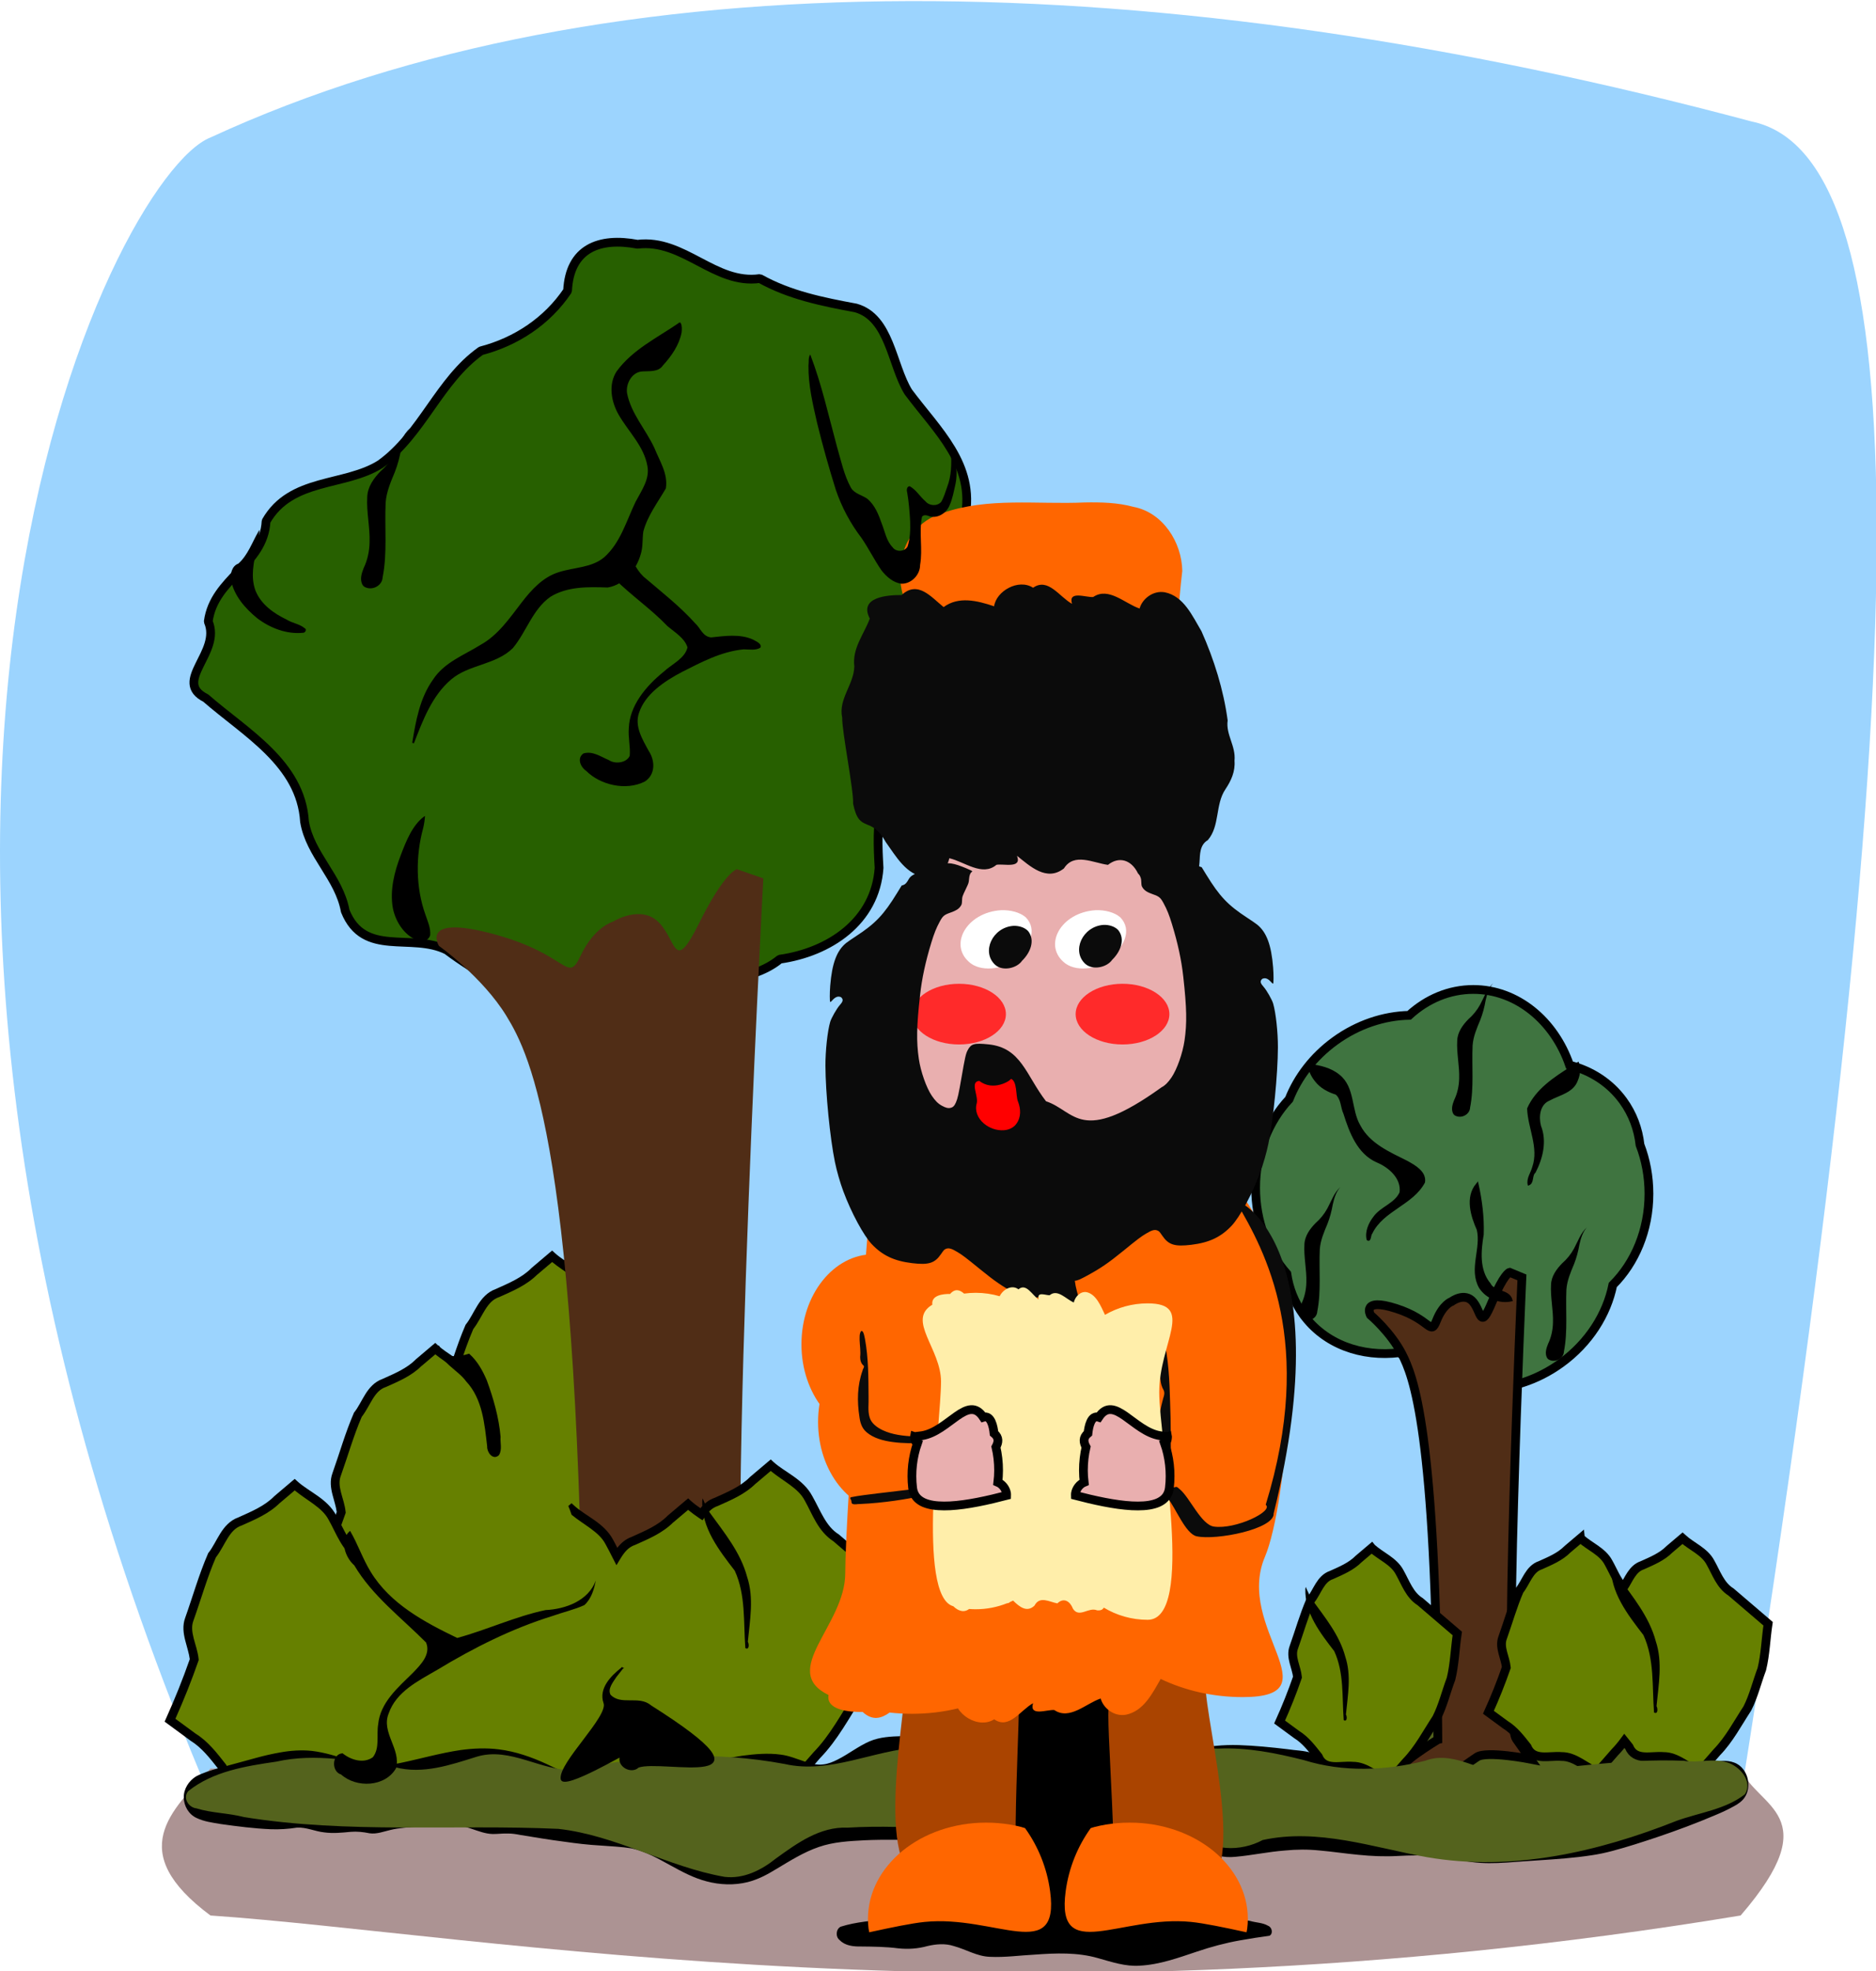
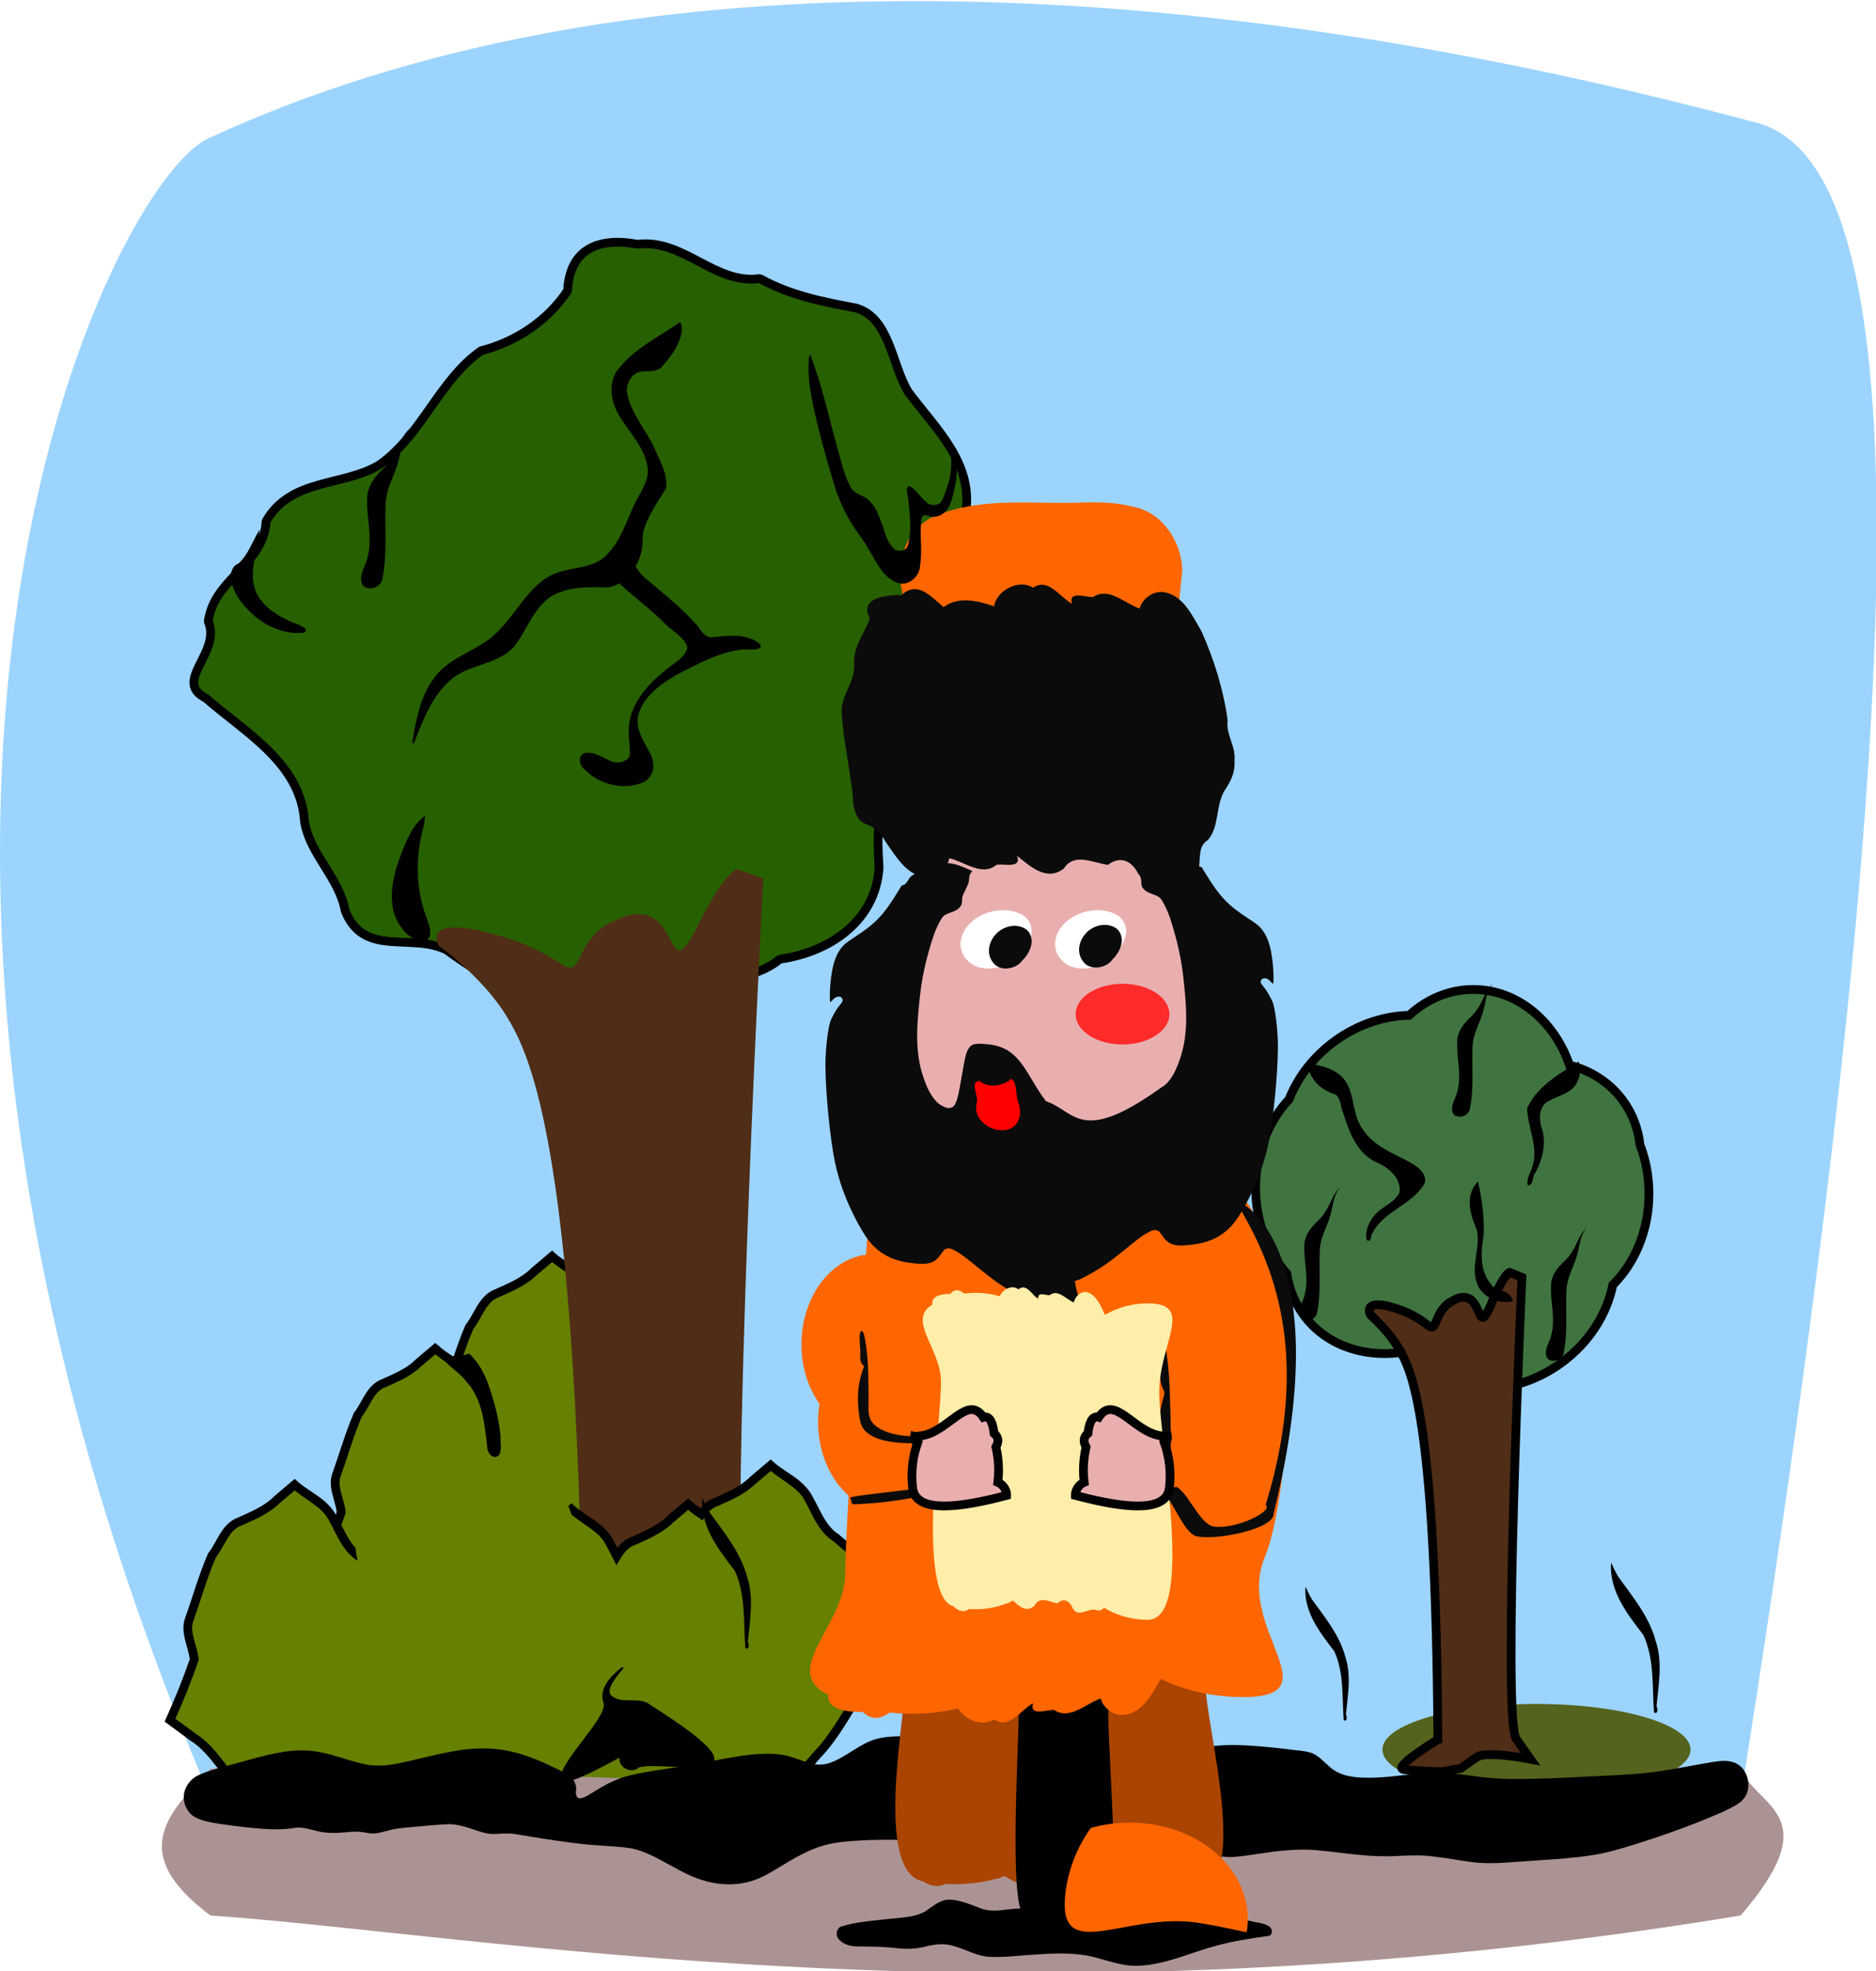
<svg xmlns="http://www.w3.org/2000/svg" xmlns:ns1="http://sodipodi.sourceforge.net/DTD/sodipodi-0.dtd" xmlns:ns2="http://www.inkscape.org/namespaces/inkscape" id="svg2" ns1:docname="man with beard.svg" viewBox="0 0 375.08 393.9" version="1.1" ns2:version="0.48.2 r9819">
  <defs id="defs6">
    <filter id="filter3863" height="2.257" width="1.813" color-interpolation-filters="sRGB" y="-.629" x="-.407" ns2:collect="always">
      <feGaussianBlur id="feGaussianBlur3865" stdDeviation="12.283" ns2:collect="always" />
    </filter>
  </defs>
  <ns1:namedview id="namedview4" fit-margin-left="0" ns2:zoom="0.71928748" borderopacity="1" ns2:current-layer="svg2" ns2:cx="315.97411" ns2:cy="221.05213" ns2:window-maximized="1" showgrid="false" fit-margin-right="0" ns2:guide-bbox="true" showguides="true" bordercolor="#666666" ns2:window-x="0" guidetolerance="10" objecttolerance="10" ns2:window-y="0" fit-margin-bottom="0" ns2:window-width="1680" ns2:pageopacity="0" ns2:pageshadow="2" pagecolor="#ffffff" gridtolerance="10" ns2:window-height="1002" fit-margin-top="0" />
  <g id="g3042" transform="matrix(.983 0 0 .983 -0 -640.22)">
    <path id="rect3012" d="m42.805 679.24c-19.797 7.718-85.526 137.45 0 337.48h311.23c38.899-244.98 34.114-334.09 2.251-340.73-120.05-32.08-232.2-34.27-313.48 3.25z" ns1:nodetypes="ccccc" style="fill:#9cd4fe" ns2:connector-curvature="0" />
    <path id="path3815" ns1:rx="119.12719" ns1:ry="35.296944" style="fill:#54631d" ns1:type="arc" d="m1220 1392.2c0 19.494-53.335 35.297-119.13 35.297-65.792 0-119.13-15.803-119.13-35.297s53.335-35.297 119.13-35.297c65.792 0 119.13 15.803 119.13 35.297z" transform="matrix(.263 0 0 .263 22.98 640.79)" ns1:cy="1392.2186" ns1:cx="1100.8235" />
    <path id="path4061" style="block-progression:tb;fill-rule:evenodd;text-indent:0;color:#000000;text-transform:none;fill:#000000" ns2:connector-curvature="0" d="m112.3 905.49-0.6 0.501-3.566 3.023-0.033 0.025-0.025 0.033c-1.896 1.911-4.481 3.005-7.123 4.19-0.027 0.012-0.055 0.021-0.082 0.033v0.008c-1.758 0.613-2.877 1.942-3.73 3.303-0.867 1.384-1.529 2.835-2.366 3.878l-0.082 0.099-0.041 0.107c-0.916 2.103-1.674 4.258-2.399 6.416-1.131-0.773-2.252-1.503-3.147-2.317l-0.575-0.526-0.6 0.501-3.336 2.826-0.033 0.025-0.025 0.033c-1.762 1.776-4.173 2.794-6.646 3.902-0.027 0.012-0.055 0.021-0.082 0.033v0.008c-1.66 0.581-2.717 1.843-3.516 3.122-0.814 1.302-1.433 2.655-2.21 3.623l-0.082 0.099-0.041 0.107c-1.738 3.991-2.903 8.176-4.33 12.167-0.003 0.008-0.005 0.017-0.008 0.025-0.561 1.499-0.346 2.995-0.008 4.338 0.324 1.288 0.736 2.483 0.871 3.557-1.333 3.815-2.843 7.571-4.51 11.255l-0.296 0.657 0.583 0.427c1.461 1.073 2.928 2.148 4.387 3.22l0.025 0.025 0.033 0.016c2.113 1.305 3.685 3.362 5.348 5.463 0.452 0.967 1.083 1.704 1.84 2.152 0.818 0.484 1.721 0.667 2.613 0.731 1.784 0.129 3.606-0.184 5.036-0.058h0.049 0.041c1.476-0.012 2.858 0.591 4.305 1.421 1.447 0.83 2.92 1.876 4.601 2.555l0.592 0.238 0.419-0.477c1.485-1.697 2.968-3.397 4.453-5.094 0.011-0.011 0.022-0.022 0.033-0.033 3.32-3.431 5.465-7.609 7.936-11.379l0.025-0.041 0.016-0.041c0.348-0.682 0.637-1.38 0.92-2.079h0.041 0.049 0.041c1.594-0.013 3.078 0.641 4.625 1.528 1.547 0.888 3.118 1.998 4.905 2.719l0.592 0.238 0.419-0.476c1.586-1.812 3.177-3.624 4.765-5.439 0.011-0.011 0.022-0.022 0.033-0.033 3.541-3.658 5.827-8.12 8.47-12.151l0.025-0.041 0.016-0.041c1.812-3.551 2.704-7.408 4.034-10.927l0.025-0.049 0.008-0.049c1.024-4.195 1.124-8.476 1.742-12.545l0.074-0.485-0.37-0.32c-3.396-2.919-6.802-5.836-10.212-8.741l-0.049-0.049-0.058-0.033c-2.611-1.632-3.664-4.766-5.357-7.756-0.005-0.009-0.012-0.016-0.016-0.025-1.819-3.429-5.554-4.801-7.862-6.901l-0.575-0.526z" />
    <path id="path3979" style="block-progression:tb;fill-rule:evenodd;text-indent:0;color:#000000;text-transform:none;fill:#668000" ns2:connector-curvature="0" d="m112.3 907.82c2.569 2.117 5.573 3.462 6.877 5.94l0.008 0.016 0.008 0.008c1.556 2.741 2.685 6.278 5.874 8.339 0.01 0.006 0.015 0.018 0.025 0.025 3.28 2.795 6.549 5.603 9.818 8.413-0.576 4.048-0.728 8.086-1.651 11.872-0 0.003 0 0.006 0 0.008-1.355 3.608-2.24 7.323-3.878 10.565-0.004 0.009-0.012 0.016-0.016 0.025-2.713 4.141-4.963 8.489-8.273 11.896l-0.016 0.016-0.016 0.016c-1.443 1.649-2.892 3.296-4.338 4.946-1.343-0.628-2.695-1.504-4.141-2.333-1.619-0.928-3.395-1.742-5.439-1.75v-0.008c-0.031-0.003-0.06 0.003-0.09 0-0.226-0.017-0.456-0.028-0.665-0.033l-0.624-0.016-0.222 0.583c-0.322 0.835-0.666 1.651-1.06 2.432-0.004 0.009-0.012 0.016-0.016 0.025-2.541 3.879-4.649 7.942-7.739 11.124l-0.016 0.016-0.016 0.016c-1.342 1.533-2.684 3.067-4.026 4.601-1.24-0.585-2.492-1.389-3.837-2.161-1.518-0.871-3.192-1.643-5.118-1.651v-0.008c-0.03-0.003-0.06 0.003-0.09 0-1.752-0.139-3.546 0.161-4.979 0.058-0.729-0.053-1.349-0.202-1.84-0.493-0.491-0.291-0.893-0.719-1.224-1.512l-0.049-0.115-0.074-0.09c-1.632-2.061-3.304-4.302-5.751-5.833-0.019-0.014-0.039-0.027-0.058-0.041-1.251-0.919-2.504-1.842-3.755-2.76 1.603-3.591 3.063-7.243 4.354-10.96l0.066-0.189-0.016-0.197c-0.142-1.431-0.637-2.752-0.945-3.976-0.308-1.225-0.436-2.291-0.058-3.286l0.008-0.008v-0.016c1.454-4.063 2.608-8.195 4.272-12.028 0.91-1.182 1.537-2.524 2.235-3.639 0.727-1.163 1.481-2.03 2.645-2.415l0.041-0.016 0.041-0.017c2.441-1.096 5.104-2.176 7.205-4.264l0.008 0.008 2.793-2.366c1.204 0.976 2.502 1.79 3.648 2.629l0.986 0.723 0.386-1.158c0.827-2.5 1.677-4.973 2.703-7.337 0.97-1.257 1.641-2.697 2.391-3.894 0.78-1.245 1.595-2.179 2.859-2.596l0.041-0.017 0.041-0.016c2.611-1.172 5.448-2.33 7.682-4.551l0.008 0.008 3.015-2.555z" />
    <path id="path3085" d="m127.48 870.35c-8.262-1.867-10.906-10.578-17.63-14.702-6.498-3.419-13.062-6.793-18.968-11.232-7.239-3.603-16.852 1.574-20.669-7.952-1.258-6.868-7.166-11.425-8.28-18.183-0.737-11.854-12.077-18.094-20.088-25.096-6.81-3.386 3.245-9.278 0.512-15.544 1.186-8.898 11.266-11.394 11.761-20.396 5.094-8.906 15.992-7.019 23.222-11.576 8.527-6.103 11.975-17.061 20.494-23.065 7.145-1.864 13.478-6.052 17.606-12.207 0.417-8.587 6.426-10.931 14.221-9.456 9.395-1.159 15.712 8.276 24.888 6.972 6.069 3.384 12.7 4.712 19.518 5.981 6.944 1.971 7.279 11.55 10.669 17.064 5.85 7.859 13.685 14.777 11.531 25.553 3.434 8.658 4.959 17.74 1.153 26.464-1.067 8.297-4.229 16.307-9.433 22.902-10.13 2.408-9.667 13.521-9.189 21.83-0.747 10.918-10.163 17.145-20.185 18.559-6.312 5.243-15.966 3.053-18.914 12.768-3.026 4.693-8.847 6.732-12.217 11.313z" style="stroke-linejoin:bevel;fill-rule:evenodd;stroke:#000000;stroke-width:1.78;fill:#276000" ns2:connector-curvature="0" />
    <path id="path3977" d="m118.65 998.66c-0.78-113.51-10.76-132.88-15.64-140.84-4.87-7.97-13.725-14.25-13.725-14.25s-4.092-6.528 11.216-2.381c15.308 4.146 14.819 10.251 17.599 4.358 2.78-5.894 6.579-6.91 6.579-6.91s5.671-3.577 9.345 0.179c3.673 3.756 3.002 10.528 8.199 0.073 5.197-10.454 7.669-10.909 7.669-10.909l5.363 1.862s-8.689 161.15-2.489 168.56l6.201 7.406s-19.108-3.13-23.27-0.781c-4.163 2.349-6.998 4.138-6.998 4.138l-8.562 1.26s-10.489-0.285-16.216-0.813c-5.727-0.529 14.723-10.941 14.723-10.941z" style="fill:#502d16" ns2:connector-curvature="0" />
    <path id="path3784" d="m299.66 852.42c-4.933 0-9.467 1.966-13.057 5.258-5.091 0.112-10.415 1.828-15.098 5.229-4.39 3.188-7.547 7.367-9.311 11.837-4.184 4.464-6.808 10.867-6.808 17.979 0 6.851 2.434 13.044 6.353 17.48 0.43 2.962 1.53 5.798 3.35 8.305 4.379 6.031 11.86 8.691 19.539 7.743 0.975 0.783 2.01 1.474 3.095 2.06 7.424 6.917 20.011 7.154 29.801 0.044 5.69-4.132 9.309-9.929 10.506-15.867 4.502-4.48 7.355-11.126 7.355-18.545 0-3.541-0.651-6.903-1.819-9.94-0.357-3.196-1.479-6.263-3.432-8.952-2.688-3.702-6.544-6.136-10.897-7.244-3.099-9.016-10.695-15.387-19.576-15.387z" style="fill-opacity:.749;stroke:#000000;stroke-width:1.78;fill:#215500" ns2:connector-curvature="0" />
    <path id="path4402" style="stroke:#000000;stroke-width:1.78;fill:#502d16" ns2:connector-curvature="0" d="m292.45 1004.9c-0.363-63.166-5.027-73.946-7.303-78.378-2.277-4.433-6.413-7.93-6.413-7.93s-1.911-3.632 5.239-1.325c7.151 2.307 6.923 5.705 8.221 2.425 1.299-3.28 3.073-3.845 3.073-3.845s2.649-1.99 4.365 0.1c1.716 2.09 1.402 5.858 3.83 0.041 2.428-5.817 3.583-6.071 3.583-6.071l2.505 1.036s-4.059 89.677-1.163 93.799l2.897 4.121s-8.926-1.742-10.87-0.435c-1.944 1.307-3.269 2.302-3.269 2.302l-4 0.701s-4.9-0.159-7.575-0.453c-2.675-0.294 6.878-6.088 6.878-6.088z" />
    <path id="path4053" style="block-progression:tb;fill-rule:evenodd;text-indent:0;color:#000000;text-transform:none;fill:#000000" ns2:connector-curvature="0" d="m156.76 947.96-0.6 0.501-3.574 3.023-0.033 0.025-0.025 0.033c-1.896 1.911-4.481 3.005-7.123 4.19-0.027 0.012-0.055 0.021-0.082 0.033-1.224 0.426-2.134 1.212-2.859 2.103-0.686-0.478-1.35-0.958-1.923-1.479l-0.575-0.526-0.6 0.501-3.574 3.023-0.033 0.025-0.025 0.033c-1.896 1.911-4.481 3.005-7.123 4.19-0.027 0.012-0.055 0.021-0.082 0.033v0.008c-1.292 0.451-2.229 1.287-2.974 2.243-0.278-0.543-0.542-1.081-0.846-1.619-0.005-0.009-0.012-0.016-0.016-0.025-1.82-3.429-5.554-4.794-7.862-6.893l-0.575-0.526-0.6 0.501-3.566 3.023-0.033 0.025-0.025 0.033c-1.895 1.91-4.48 2.997-7.123 4.182-0.028 0.012-0.055 0.021-0.082 0.033-0.431 0.15-0.821 0.355-1.183 0.583-0.94-1.48-1.696-3.212-2.645-4.888-0.005-0.009-0.012-0.016-0.016-0.025-1.82-3.429-5.554-4.794-7.862-6.893l-0.575-0.526-0.6 0.501-3.566 3.023-0.033 0.025-0.025 0.033c-1.895 1.91-4.48 2.997-7.123 4.182-0.027 0.012-0.055 0.021-0.082 0.033v0.008c-1.758 0.614-2.877 1.942-3.73 3.303-0.867 1.384-1.529 2.834-2.366 3.878l-0.082 0.099-0.041 0.099c-0.346-0.295-0.689-0.592-1.035-0.887l-0.049-0.049-0.058-0.033c-2.611-1.632-3.664-4.766-5.357-7.756-0.005-0.009-0.012-0.016-0.016-0.025-1.819-3.429-5.554-4.801-7.862-6.901l-0.575-0.526-0.6 0.501-3.566 3.023-0.033 0.025-0.025 0.033c-1.896 1.911-4.481 3.005-7.123 4.19-0.027 0.012-0.055 0.021-0.082 0.033v0.008c-1.758 0.614-2.877 1.942-3.73 3.303-0.867 1.384-1.529 2.834-2.366 3.878l-0.082 0.099-0.041 0.107c-1.855 4.26-3.1 8.739-4.625 13.005-0.003 0.008-0.005 0.017-0.008 0.025-0.594 1.584-0.36 3.163 0 4.593 0.346 1.375 0.785 2.66 0.928 3.82-1.426 4.083-3.039 8.102-4.823 12.044l-0.296 0.657 0.583 0.427c1.559 1.146 3.123 2.296 4.683 3.442l0.025 0.025 0.033 0.016c2.249 1.389 3.918 3.569 5.677 5.792 0.48 1.069 1.174 1.855 1.996 2.341 0.862 0.51 1.821 0.704 2.769 0.772 1.895 0.137 3.841-0.194 5.381-0.058h0.049 0.041c1.594-0.013 3.076 0.641 4.625 1.528 1.549 0.887 3.126 1.998 4.913 2.719l0.592 0.238 0.419-0.476c1.587-1.813 3.17-3.625 4.757-5.439 0.011-0.011 0.022-0.021 0.033-0.033 1.365-1.411 2.513-2.955 3.599-4.535 1.208 1.178 2.317 2.517 3.426 3.919 0.48 1.073 1.172 1.862 1.996 2.35 0.862 0.51 1.821 0.704 2.769 0.772 1.895 0.137 3.841-0.194 5.381-0.058h0.049 0.041c1.594-0.013 3.076 0.638 4.625 1.528s3.126 2.006 4.913 2.728l0.592 0.238 0.419-0.476c0.946-1.081 1.889-2.164 2.834-3.245 0.029 0.037 0.053 0.078 0.082 0.115 0.48 1.075 1.179 1.861 2.005 2.35 0.862 0.51 1.821 0.704 2.769 0.772 1.895 0.137 3.841-0.194 5.381-0.058h0.049 0.041c1.594-0.013 3.078 0.641 4.625 1.528 1.547 0.888 3.118 1.998 4.905 2.719l0.592 0.238 0.419-0.476c1.586-1.812 3.177-3.624 4.765-5.439 0.011-0.012 0.022-0.021 0.033-0.033 0.076-0.078 0.141-0.152 0.214-0.23 1.147 0.653 2.464 0.806 3.73 0.797 1.542-0.012 3.074-0.202 4.33-0.09h0.049 0.041c1.594-0.013 3.076 0.641 4.625 1.528 1.549 0.887 3.126 1.998 4.913 2.719l0.592 0.238 0.419-0.476c1.587-1.813 3.17-3.625 4.757-5.439 0.011-0.011 0.022-0.021 0.033-0.033 1.707-1.764 3.099-3.727 4.404-5.726 2.083 0.91 4.154 2.549 6.589 3.533l0.592 0.238 0.419-0.476c1.587-1.813 3.17-3.625 4.757-5.439 0.011-0.011 0.022-0.022 0.033-0.033 3.54-3.657 5.835-8.12 8.479-12.151l0.025-0.041 0.016-0.041c1.813-3.552 2.696-7.409 4.026-10.927l0.025-0.049 0.008-0.049c1.024-4.194 1.132-8.475 1.75-12.545l0.074-0.485-0.37-0.32c-3.397-2.92-6.802-5.828-10.212-8.733l-0.049-0.049-0.058-0.033c-2.61-1.631-3.663-4.774-5.357-7.764-0.005-0.009-0.012-0.016-0.016-0.025-1.819-3.429-5.554-4.801-7.862-6.901l-0.575-0.526z" />
    <path id="path3981" d="m156.76 950.29c2.569 2.117 5.573 3.462 6.877 5.94l0.008 0.016 0.008 0.008c1.556 2.74 2.684 6.285 5.874 8.347 0.01 0.006 0.015 0.018 0.025 0.025 3.28 2.795 6.549 5.596 9.818 8.405-0.577 4.05-0.734 8.091-1.66 11.88-1.355 3.609-2.232 7.324-3.87 10.565-0.004 0.009-0.012 0.016-0.016 0.025-2.712 4.141-4.971 8.488-8.281 11.896l-0.016 0.016-0.016 0.016c-1.446 1.653-2.892 3.302-4.338 4.954-11.691-1.42-107.12 16.422-115.13-2.268l-0.049-0.115-0.074-0.09c-1.745-2.204-3.526-4.591-6.129-6.219-0.019-0.014-0.039-0.027-0.058-0.041-1.351-0.993-2.706-1.988-4.059-2.982 1.72-3.85 3.291-7.763 4.675-11.748l0.066-0.189-0.016-0.197c-0.151-1.518-0.68-2.928-1.01-4.239-0.33-1.311-0.469-2.46-0.058-3.541l0.008-0.008v-0.016c1.552-4.339 2.788-8.765 4.568-12.866 0.97-1.257 1.641-2.697 2.391-3.894 0.78-1.245 1.595-2.179 2.859-2.596l0.041-0.016 0.041-0.016c2.611-1.172 5.448-2.33 7.682-4.551l0.008 0.008 3.015-2.555c2.569 2.117 5.573 3.462 6.877 5.94l0.008 0.017 0.008 0.008c1.556 2.741 2.685 6.278 5.874 8.339 0.01 0.006 0.015 0.018 0.025 0.025-5.684-25.501 36.472-31.6 43.518-9.382 2.57 2.117 5.573 3.454 6.877 5.932l0.008 0.016 0.008 0.008c0.519 0.914 1.001 1.907 1.512 2.9l0.723 1.405 0.822-1.356c0.81-1.328 1.645-2.332 2.966-2.769l0.041-0.017 0.041-0.016c2.611-1.172 5.448-2.33 7.682-4.551l0.008 0.008 3.015-2.547c0.713 0.583 1.45 1.125 2.194 1.627l0.739 0.493 0.501-0.731c0.708-1.039 1.458-1.801 2.571-2.169l0.041-0.016 0.041-0.017c2.611-1.172 5.448-2.33 7.682-4.551l0.008 0.008 3.023-2.555z" ns1:nodetypes="cccccccccccccccccccccccsccccscccccccccccccccccccccccccccccccccc" style="block-progression:tb;fill-rule:evenodd;text-indent:0;color:#000000;text-transform:none;fill:#668000" ns2:connector-curvature="0" />
-     <path id="path3989" style="fill-rule:evenodd;stroke:#000000;stroke-width:1.78;fill:#668000" ns2:connector-curvature="0" d="m321.46 963.97-2.637 2.235c-1.537 1.548-3.561 2.373-5.521 3.253-2.272 0.751-2.88 3.402-4.264 5.127-1.348 3.097-2.269 6.399-3.409 9.588-0.752 1.976 0.548 4.047 0.748 6.055-1.075 3.094-2.289 6.136-3.64 9.119 1.153 0.847 2.306 1.692 3.459 2.539 1.813 1.12 3.097 2.828 4.404 4.478 1.238 2.967 4.473 1.747 7.008 1.972 2.718-0.023 4.849 2.199 7.295 3.188 1.181-1.349 2.361-2.701 3.541-4.05 0.705-0.726 1.349-1.501 1.947-2.309 0.321 0.396 0.637 0.801 0.953 1.2 1.238 2.967 4.473 1.747 7.008 1.972 2.718-0.023 4.849 2.199 7.295 3.188 1.18-1.349 2.361-2.701 3.541-4.05 2.541-2.616 4.226-5.879 6.211-8.906 1.29-2.528 1.945-5.346 2.949-8.002 0.735-3.008 0.808-6.155 1.273-9.218-2.51-2.157-5.023-4.303-7.542-6.449-2.179-1.362-2.979-3.865-4.19-5.997-1.191-2.263-3.839-3.25-5.685-4.929l-2.637 2.235c-1.537 1.548-3.561 2.373-5.521 3.253-2.021 0.668-2.732 2.841-3.837 4.527-1.381-1.407-2.088-3.366-3.064-5.085-1.191-2.263-3.839-3.25-5.685-4.929zm-42.475 1.972-2.637 2.235c-1.537 1.548-3.561 2.382-5.521 3.262-2.272 0.751-2.88 3.401-4.264 5.127-1.348 3.097-2.269 6.391-3.409 9.579-0.752 1.976 0.548 4.047 0.748 6.055-1.074 3.094-2.289 6.144-3.639 9.128 1.153 0.847 2.306 1.692 3.459 2.539 1.813 1.12 3.097 2.828 4.404 4.478 1.238 2.967 4.465 1.739 7 1.964 2.718-0.023 4.857 2.199 7.304 3.188 1.181-1.349 2.361-2.693 3.541-4.042 2.541-2.616 4.226-5.879 6.211-8.906 1.29-2.528 1.945-5.354 2.949-8.01 0.734-3.008 0.808-6.147 1.273-9.21-2.51-2.157-5.023-4.311-7.542-6.457-2.179-1.362-2.979-3.857-4.19-5.989-1.191-2.263-3.839-3.258-5.685-4.938z" />
    <path id="rect3782" d="m42.805 1010.8c-7.96 8.547-17.535 16.809 0 29.856 54.142 3.683 163.28 24.421 311.23 0 17.831-20.651 3.272-21.867 0-29.856-67.784 13.644-207.48 0-311.23 0z" ns1:nodetypes="ccccc" style="fill:#ac9393" ns2:connector-curvature="0" />
    <path id="path3101" ns1:nodetypes="csssscccccccccccccccccccccccccccccccccccccccccccccccccccc" style="fill:#000000" ns2:connector-curvature="0" d="m183.37 1004.2c-2.18 0.057-4.419 0.176-6.456 1.03-2.31 0.995-4.291 2.59-6.531 3.717-0.94 0.476-1.929 0.897-2.988 1-1.215 0.165-2.425-0.188-3.578-0.533-1.64-0.537-3.246-1.229-4.97-1.455-2.634-0.365-5.307-0.123-7.93 0.228-3.606 0.548-7.179 1.292-10.772 1.915-4.027 0.718-8.11 1.137-12.092 2.09-2.438 0.587-4.704 1.725-6.823 3.044-1.042 0.587-2.01 1.397-3.216 1.614-0.444 0.062-0.769-0.4-0.853-0.789-0.113-0.552 0.133-1.112-0.011-1.666-0.183-0.995-0.832-1.885-1.712-2.38-1.335-0.855-2.817-1.435-4.231-2.139-3.09-1.425-6.346-2.572-9.736-2.99-2.591-0.329-5.223-0.212-7.806 0.14-4.155 0.612-8.197 1.79-12.304 2.639-1.603 0.337-3.237 0.581-4.88 0.499-1.753-0.013-3.452-0.492-5.117-0.994-2.625-0.786-5.247-1.672-7.983-1.979-2.126-0.214-4.274-0.065-6.373 0.315-1.69 0.294-3.363 0.681-5.016 1.14-2.559 0.697-5.119 1.393-7.677 2.093-1.514 0.441-3.038 0.902-4.438 1.637-1.466 0.902-2.54 2.546-2.495 4.3 0.009 1.713 1.007 3.434 2.59 4.149 1.535 0.743 3.249 0.956 4.912 1.236 3.385 0.479 6.782 0.913 10.2 1.057 1.769 0.064 3.546-0.048 5.294-0.324 1.91-0.123 3.68 0.766 5.553 0.963 1.792 0.247 3.603 0.065 5.392-0.109 1.284-0.107 2.575 0.034 3.832 0.292 1.459 0.213 2.867-0.349 4.265-0.676 1.833-0.46 3.733-0.49 5.602-0.704 2.123-0.191 4.247-0.389 6.377-0.476 1.512 0.043 2.981 0.438 4.409 0.91 1.425 0.474 2.851 1.049 4.372 1.097 1.031 0.01 2.059-0.133 3.091-0.099 0.851-0.016 1.692 0.122 2.524 0.283 2.986 0.489 5.97 0.993 8.972 1.376 2.428 0.351 4.865 0.639 7.315 0.776 2.137 0.159 4.285 0.244 6.403 0.587 2.878 0.618 5.448 2.121 8.003 3.518 2.304 1.263 4.652 2.518 7.213 3.176 2.724 0.73 5.633 0.838 8.378 0.157 2.042-0.517 3.931-1.495 5.713-2.599 2.834-1.686 5.646-3.487 8.788-4.553 2.947-1.02 6.093-1.183 9.181-1.348 4.227-0.2 8.46-0.059 12.689-0.013 8.007 0.114 16.013 0.247 24.019 0.356 9.12 0.169 18.24 0.316 27.357 0.616 0.928 0.01 1.859 0.079 2.758 0.327 1.777 0.421 3.392 1.321 5.145 1.818 1.158 0.318 2.371 0.384 3.562 0.253 3.357-0.295 6.661-1.023 10.023-1.274 2.334-0.233 4.691-0.254 7.026-0.013 2.634 0.226 5.249 0.632 7.881 0.876 2.723 0.281 5.466 0.4 8.2 0.238 2.424-0.121 4.865-0.211 7.276 0.13 2.536 0.288 5.046 0.767 7.575 1.105 2.371 0.325 4.772 0.268 7.154 0.115 2.165-0.14 4.326-0.335 6.492-0.456 3.602-0.237 7.211-0.478 10.782-1.028 1.449-0.215 2.883-0.516 4.296-0.898 3.047-0.806 6.044-1.788 9.033-2.783 4.013-1.354 7.986-2.83 11.881-4.495 1.345-0.553 2.663-1.177 3.932-1.888 0.791-0.448 1.563-0.987 2.057-1.769 0.678-1.023 0.823-2.329 0.609-3.517-0.284-1.532-1.306-2.996-2.821-3.506-1.432-0.544-2.991-0.298-4.464-0.087-1.987 0.319-3.961 0.717-5.944 1.063-3.396 0.629-6.815 1.176-10.266 1.389-3.03 0.226-6.068 0.332-9.102 0.495-5.361 0.257-10.725 0.553-16.094 0.48-2.396-0.059-4.787-0.262-7.159-0.61-3.022-0.361-6.059-0.81-9.111-0.643-3.473 0.206-6.911 0.798-10.386 0.963-1.931 0.083-3.884 0.089-5.788-0.284-1.469-0.312-2.91-0.917-4.006-1.967-1.167-0.991-2.198-2.244-3.682-2.77-1.536-0.487-3.165-0.476-4.744-0.73-3.321-0.399-6.654-0.728-9.998-0.843-3.138-0.094-6.291 0.206-9.345 0.94-2.927 0.648-5.826 1.472-8.809 1.823-3.088 0.319-6.197 0.157-9.295 0.15-7.081-0.072-14.164-0.145-21.24-0.447-1.748-0.094-3.499-0.154-5.241-0.333-0.985-0.123-1.917-0.506-2.758-1.023-1.639-0.93-3.156-2.179-5.034-2.597-2.086-0.37-4.215-0.304-6.325-0.329-0.175 0-0.349 0.01-0.524 0.01z" />
-     <path id="path3044" d="m186.81 1006.5c-9.136 0.509-17.941 5.458-27.2 3.36-14.139-2.639-28.786-1.966-42.765 1.249-6.777 0.238-13.069-4.803-19.89-2.728-5.321 1.668-10.961 3.616-16.57 2.14-7.976-1.204-16.154-2.949-24.185-1.14-6.222 0.908-12.895 1.958-17.93 6.007-1.137 1.387 0.057 3.305 1.684 3.49 3.138 0.975 6.486 0.932 9.658 1.77 21.161 3.418 42.656 1.439 63.962 2.397 11.776 1.315 22.193 7.735 33.792 9.752 3.88 0.473 7.513-1.37 10.454-3.73 4.288-3.097 8.983-6.511 14.543-6.266 13.187-0.806 26.365 1.309 39.551 0.395 10.249-0.045 20.504-0.126 30.745 0.35 3.335 4.249 9.749 4.143 14.161 1.771 11.24-2.458 22.409 1.495 33.387 3.477 17.228 3.002 34.823-1.031 50.836-7.394 4.628-1.68 9.877-2.284 13.842-5.371 1.738-2.647-1.074-5.754-3.615-6.499-2.867-0.903-5.844 0.159-8.765-0.322-12.522-0.531-24.937 1.723-37.378 2.542-5.03-0.945-9.991-4.525-15.232-2.557-8.063 2.036-16.703 2.371-24.706-0.127-5.687-1.433-11.496-2.607-17.393-2.338-20.327-0.316-40.659-0.231-60.988-0.23z" ns1:nodetypes="sssss" style="fill:#54631d" ns2:connector-curvature="0" />
    <g id="g3995" transform="matrix(.263 0 0 .263 32.26 673.26)">
      <path id="path3072" style="fill:#000000" ns2:connector-curvature="0" d="m610.09 1384.7c-6.92 0.771-12.139 5.797-17.765 9.377-8.458 4.516-18.282 4.401-27.562 5.523-12.508 1.388-25.236 2.19-37.303 6-3.757 1.931-4.084 7.914-0.716 10.39 4.175 4.356 10.622 4.996 16.335 4.902 9.671 0.103 19.367 0.187 28.973 1.435 7.528 0.805 15.203 0.29 22.502-1.76 6.643-1.552 13.748-2.187 20.336-0.028 9.418 2.528 18.099 8.044 28.059 8.341 11.596 0.57 23.136-1.117 34.697-1.709 16.225-1.175 32.888-1.847 48.697 2.684 10.603 2.947 21.356 6.693 32.529 5.857 15.335-0.778 29.896-6.131 44.327-10.932 10.749-3.638 21.733-6.59 32.91-8.579 7.632-1.372 15.295-2.566 22.981-3.595 3.052-1.651 1.968-6.56-1-7.688-4.257-2.536-9.399-2.395-14.039-3.788-17.775-3.414-35.872-4.648-53.911-5.72-15.273-0.284-30.737 1.795-45.838-1.378-10.717-2.123-21.66-3.517-32.6-2.87-18.773-0.049-37.626-0.895-56.322 1.231-7.042 1.069-14.584 1.471-21.21-1.605-7.766-2.848-15.63-6.372-24.08-6.089z" />
      <path id="path2995" d="m653.71 1140.9c-5.297 0.12-10.694 2.857-13.306 6.441-8.056-1.608-16.568-2.466-25.366-2.466-4.17 0-8.259 0.196-12.282 0.571-4.523-2.658-9.365-3.912-14.841 0.258-7.103-0.063-20.217 0.761-18.802 7.73-27.443 11.057 9.203 31.717 9.203 55.379 0 29.605-26.208 154.53 13.026 161.81 2.767 1.86 5.937 3.184 9.746 3.478 2.572 0.144 4.972-0.472 7.009-1.509 2.296 0.12 4.602 0.184 6.942 0.184 11.67 0 22.84-1.525 33.109-4.288 1.355-0.084 2.51-0.328 3.182-0.902 1.121-0.336 2.24-0.665 3.338-1.031 6.582 4.363 14.509 8.887 22.651 3.607 5.577-7.312 16.029-2.558 24.231-1.62 6.163-4.068 12.952-2.238 16.51 3.865 6.712 6.984 16.584-1.492 25.611 1.159 3.95 0.249 5.979-0.57 7.053-1.969 13.635 5.581 29.522 8.779 46.482 8.779 50.724 0 12.253-128.65 12.253-163.96 0-35.313 38.471-63.937-12.253-63.937-16.428 0-31.849 3.003-45.191 8.264-4.623-6.648-9.393-14.648-19.158-16.288-6.483-0.958-12.466 3.008-13.884 7.38-8.117-2.237-17.053-10.004-25.544-5.245-3.881 0.305-13.958-3.125-11.682 3.11-7.021-3.219-13.162-12.093-21.405-7.325-2.025-1.081-4.324-1.525-6.631-1.472z" ns1:nodetypes="scscccscccsccccccccsssccccccs" style="fill:#aa4400" ns2:connector-curvature="0" />
      <path id="path3024" ns1:nodetypes="scscccscccsccccccccsssccccccs" style="fill:#000000" ns2:connector-curvature="0" d="m687.86 1166.7c-1.586 0.12-3.201 2.857-3.983 6.441-2.412-1.608-4.96-2.466-7.594-2.466-1.248 0-2.473 0.196-3.677 0.571-1.354-2.658-2.804-3.912-4.443 0.258-2.126-0.063-6.053 0.761-5.629 7.73-8.216 11.057 2.755 31.717 2.755 55.379 0 29.605-7.846 154.53 3.9 161.81 0.828 1.86 1.777 3.184 2.918 3.478 0.77 0.144 1.489-0.472 2.098-1.509 0.687 0.12 1.378 0.184 2.078 0.184 3.494 0 6.838-1.525 9.912-4.288 0.406-0.084 0.752-0.328 0.953-0.902 0.336-0.336 0.671-0.665 0.999-1.031 1.97 4.363 4.344 8.887 6.781 3.607 1.67-7.312 4.799-2.558 7.254-1.62 1.845-4.068 3.877-2.238 4.943 3.865 2.009 6.984 4.965-1.492 7.667 1.159 1.183 0.249 1.79-0.57 2.112-1.969 4.082 5.581 8.838 8.779 13.916 8.779 15.186 0 3.668-128.65 3.668-163.96 0-35.313 11.517-63.937-3.668-63.937-4.918 0-9.535 3.003-13.529 8.264-1.384-6.648-2.812-14.648-5.736-16.288-1.941-0.958-3.732 3.008-4.157 7.38-2.43-2.237-5.105-10.004-7.647-5.245-1.162 0.305-4.179-3.125-3.497 3.11-2.102-3.219-3.94-12.093-6.408-7.325-0.606-1.081-1.295-1.525-1.985-1.472z" />
      <path id="path2997" d="m636.9 1247.8c-7.439-0.204-15.019-4.852-18.688-10.938-11.314 2.73-23.268 4.188-35.625 4.188-5.857 0-11.6-0.332-17.25-0.969-6.352 4.513-13.153 6.642-20.844-0.438-9.975 0.106-28.394-1.292-26.406-13.125-38.542-18.774 12.925-53.855 12.925-94.031 0-50.269 18.294-274.74 18.294-274.74l289.12-16.563c52.965 69.402 33.624 239.95 17.209 278.4-23.542 55.144 54.03 108.56-17.209 108.56-23.073 0-44.73-5.1-63.469-14.031-6.493 11.289-13.192 24.871-26.906 27.656-9.104 1.627-17.507-5.108-19.5-12.531-11.4 3.799-23.95 16.986-35.875 8.906-5.45-0.518-19.603 5.306-16.406-5.281-9.861 5.466-18.485 20.533-30.062 12.438-2.844 1.835-6.073 2.589-9.312 2.5z" ns1:nodetypes="scscccsccssccccccs" style="fill:#ff6600" ns2:connector-curvature="0" />
      <path id="path2986" ns1:rx="110.71615" ns1:ry="155.86255" style="fill:#e9afaf" ns1:type="arc" d="m806.19 689.93c0 86.081-49.569 155.86-110.72 155.86-61.147 0-110.72-69.782-110.72-155.86 0-86.08 49.569-155.86 110.72-155.86 61.147 0 110.72 69.782 110.72 155.86z" transform="matrix(1.078 0 0 1 -62.616 0)" ns1:cy="689.92712" ns1:cx="695.46942" />
      <path id="path2983" style="fill:#ff6600" ns2:connector-curvature="0" d="m715.98 304.83c-36.574 1.656-74.493-4.198-109.79 8.215-14.308 4.096-25.886 15.502-30.081 29.785-6.806 19.674-0.126 40.715 9.75 58.062 14.164 24.542 35.804 43.602 57.094 61.781 10.751 7.351 24.163 7.235 36.607 6.968 22.599 1.101 45.419 8.528 67.966 3.562 17.765-4.961 30.481-21.288 33.731-39.075 6.742-24.908 7.335-50.928 10.415-76.393-0.356-22.19-15.018-45.232-37.804-49.525-12.316-3.361-25.201-3.621-37.884-3.381z" />
      <path id="path3131" d="m832.06 504.49c1.133-11.606-6.855-20.129-5.303-31.224-3.205-23.753-10.502-46.997-20.223-68.859-6.981-11.679-13.634-27.165-28.368-30.157-9.104-1.627-17.518 5.122-19.511 12.546-11.4-3.799-23.959-16.988-35.883-8.908-5.45 0.518-19.579-5.298-16.382 5.289-9.861-5.466-18.513-20.535-30.091-12.44-11.377-7.341-28.607 2.675-30.144 14.34-13.252-4.469-27.548-7.882-39.06 0.609-9.772-7.865-19.937-20.861-32.505-9.292-11.25-0.12-33.248 1.651-24.593 18.173-4.504 12.223-13.675 22.814-11.966 36.955-0.311 14.037-12.522 25.256-9.374 39.653-0.198 10.784 8.989 56.249 8.43 66.453 4.906 23.842 13.537 8.419 25.256 29.68 7.898 10.893 15.896 25.646 30.76 27.034 9.265 0.627 16.992-6.924 18.386-14.545 11.682 2.641 25.461 14.37 36.464 5.092 5.402-1.09 19.939 3.219 15.879-6.992 10.008 7.987 22.949 20.247 36.312 9.771 7.832-12.416 22.514-4.331 34.033-2.737 8.656-6.908 18.211-3.825 23.208 6.538 9.426 11.858 23.277-2.516 35.955 1.987 19.823 1.514 5.192-20.01 18.089-27.684 9.479-11.045 5.563-27.381 13.607-39.312 4.447-6.633 7.681-13.76 7.023-21.969z" ns1:nodetypes="ccccccccccccccccccccccccccc" style="fill:#0b0b0b" ns2:connector-curvature="0" />
      <path id="path2999" style="fill:#ffffff" ns2:connector-curvature="0" d="m651.58 619.95c-27.014 1.599-41.444 27.593-23.368 41.204 9.885 7.168 28.025 3.581 34.652-4.35 10.371-8.301 17.294-21.383 7.783-31.319-4.448-3.909-11.938-5.795-19.067-5.535z" />
      <path id="path3002" d="m724.68 619.95c-27.014 1.599-41.444 27.593-23.368 41.204 9.885 7.168 28.025 3.581 34.652-4.35 10.371-8.301 17.294-21.383 7.783-31.319-4.448-3.909-11.938-5.795-19.067-5.535z" style="fill:#ffffff" ns2:connector-curvature="0" />
-       <path id="path3077" ns1:rx="36.243134" ns1:ry="23.451439" style="filter:url(#filter3863);fill:#ff2a2a" ns1:type="arc" d="m767.5 708.02c0 12.952-16.227 23.451-36.243 23.451-20.017 0-36.243-10.5-36.243-23.451 0-12.952 16.227-23.451 36.243-23.451 20.017 0 36.243 10.5 36.243 23.451z" transform="translate(-112.24 -7.741)" ns1:cy="708.01819" ns1:cx="731.25848" />
      <path id="path3004" d="m661.01 632.06c-16.219 1.169-24.883 20.175-14.03 30.127 5.935 5.241 16.826 2.619 20.805-3.18 6.227-6.069 10.383-15.635 4.673-22.9-2.67-2.858-7.168-4.237-11.448-4.047z" style="fill:#0b0b0b" ns2:connector-curvature="0" />
      <path id="path3006" style="fill:#0b0b0b" ns2:connector-curvature="0" d="m730.71 631.31c-16.219 1.169-24.883 20.175-14.03 30.127 5.935 5.241 16.826 2.619 20.805-3.18 6.227-6.069 10.383-15.635 4.673-22.9-2.67-2.858-7.168-4.237-11.448-4.047z" />
      <path id="path3011" ns1:rx="55.71471" ns1:ry="69.643387" style="fill:#ff6600" ns1:type="arc" d="m640.72 944.78c0 38.463-24.944 69.643-55.715 69.643-30.77 0-55.715-31.18-55.715-69.643s24.944-69.643 55.715-69.643c30.77 0 55.715 31.18 55.715 69.643z" transform="translate(-32.143 10.714)" ns1:cy="944.77795" ns1:cx="585.00446" />
      <path id="path3013" ns1:rx="55.71471" ns1:ry="69.643387" style="fill:#ff6600" ns1:type="arc" d="m640.72 944.78c0 38.463-24.944 69.643-55.715 69.643-30.77 0-55.715-31.18-55.715-69.643s24.944-69.643 55.715-69.643c30.77 0 55.715 31.18 55.715 69.643z" transform="translate(-19.286 70.715)" ns1:cy="944.77795" ns1:cx="585.00446" />
-       <path id="path3029" style="fill:#ff6600" ns2:connector-curvature="0" d="m670.07 1329.4c-1.001-0.285-1.963-0.64-2.98-0.898-2.861-0.725-5.793-1.35-8.767-1.846s-5.982-0.869-9.053-1.123-6.186-0.374-9.34-0.374-6.269 0.12-9.34 0.374-6.109 0.627-9.082 1.123-5.878 1.121-8.738 1.846-5.662 1.553-8.394 2.494c-2.732 0.941-5.404 1.998-7.993 3.143s-5.105 2.38-7.535 3.717c-2.43 1.337-4.763 2.774-7.019 4.29-2.256 1.516-4.437 3.106-6.503 4.789-2.066 1.683-4.04 3.451-5.902 5.288-1.862 1.837-3.601 3.758-5.243 5.737-1.642 1.979-3.178 4.028-4.584 6.136s-2.683 4.26-3.839 6.485c-1.156 2.225-2.176 4.505-3.066 6.835-0.89 2.33-1.655 4.712-2.263 7.134-0.608 2.422-1.063 4.882-1.375 7.383-0.312 2.501-0.487 5.04-0.487 7.608s0.175 5.107 0.487 7.608c0.117 0.935 0.357 1.845 0.516 2.769 17.309-3.776 32.859-6.997 42.86-8.007 54.604-5.514 104.56 32.863 97.036-23.622-2.429-18.233-9.337-34.882-19.396-48.89z" />
      <path id="path3048" style="fill:#0b0b0b" ns2:connector-curvature="0" d="m601.25 1065.7c-15.226 1.308-30.389 3.251-45.564 5.031-6.765 0.906-13.589 1.568-20.28 2.906-0.922 0.543-0.342 1.556 0.125 2.156 0.54 1.039-0.08 2.541 1.219 3.062 1.813 0.67 3.808-0.043 5.694 0.05 17.944-0.795 35.761-3.523 53.296-7.345 4.319-1.055 8.602-2.304 12.698-4.05 0.486-1.463-1.545-1.832-2.589-1.76-1.532-0.091-3.066-0.181-4.599-0.053z" />
      <path id="path3031" d="m720.86 1329.4c1.001-0.285 1.963-0.64 2.98-0.898 2.861-0.725 5.793-1.35 8.767-1.846s5.982-0.869 9.053-1.123 6.186-0.374 9.34-0.374 6.269 0.12 9.34 0.374 6.109 0.627 9.082 1.123 5.878 1.121 8.738 1.846 5.662 1.553 8.394 2.494c2.732 0.941 5.404 1.998 7.993 3.143s5.105 2.38 7.535 3.717c2.43 1.337 4.763 2.774 7.019 4.29 2.256 1.516 4.437 3.106 6.503 4.789 2.066 1.683 4.04 3.451 5.902 5.288 1.862 1.837 3.601 3.758 5.243 5.737 1.642 1.979 3.178 4.028 4.584 6.136s2.683 4.26 3.839 6.485c1.156 2.225 2.176 4.505 3.066 6.835 0.89 2.33 1.655 4.712 2.263 7.134 0.608 2.422 1.063 4.882 1.375 7.383 0.312 2.501 0.487 5.04 0.487 7.608s-0.175 5.107-0.487 7.608c-0.117 0.935-0.357 1.845-0.516 2.769-17.309-3.776-32.859-6.997-42.86-8.007-54.604-5.514-104.56 32.863-97.036-23.622 2.429-18.233 9.337-34.882 19.396-48.89z" style="fill:#ff6600" ns2:connector-curvature="0" />
      <path id="path3060" style="fill:#0b0b0b" ns2:connector-curvature="0" d="m775.12 949.34c-2.47 7.858-0.503 16.104-0.544 24.133-0.092 5.899-0.449 12.244 2.707 17.507 1.347 2.865-0.502 5.857-1.022 8.694-4.54 17.564-4.537 35.95-2.774 53.899 0.198 2.208 0.488 4.407 0.726 6.612 0.754 0.746 2.037 0.146 2.752 1.03 0.832 0.655 2.1 0.935 2.821-0.03 2.05-1.201 2.048-3.784 3.059-5.668 1.153-2.551-0.229-5.346 0.083-8.014-0.282-15.774 0.006-31.557-0.675-47.323-0.433-16.678-1.243-33.48-4.985-49.793-0.253-0.907-0.729-1.974-1.743-2.201-0.135 0.385-0.271 0.771-0.406 1.156z" />
      <path id="path3028" d="m770.86 569.45c-2.494 0.023-4.862 0.545-7.727 1.486-3.745 1.229-10.723 4.189-10.998 4.666-0.098 0.171 0.07 0.45 0.399 0.668 1.118 0.739 1.823 2.645 2.044 5.544 0.21 2.756 0.281 2.987 2.483 7.598 2.789 5.839 2.795 5.857 2.931 9.133 0.1 2.391 0.209 2.815 1.117 4.148 1.452 2.13 3.476 3.412 7.787 4.926 4.959 1.742 5.946 2.574 8.385 7.089 2.605 4.822 4.269 8.964 6.411 15.983 4.565 14.956 7.318 27.739 8.744 40.611 2.703 24.388 2.933 35.845 0.977 49.335-1.42 9.796-5.841 22.335-10.05 28.526-2.7 3.971-4.88 6.129-7.797 7.717-63.05 45.288-66.646 18.166-89.288 10.738-15.624-20.282-19.097-41.431-44.569-43.981-10.988-1.131-13.409-0.447-16.033 4.567-1.422 2.717-2.067 5.585-4.766 21.178-2.196 12.688-2.958 16.118-4.277 19.114-1.197 2.719-2.243 3.776-4.168 4.218-1.904 0.436-3.691 0-6.71-1.645-2.917-1.589-5.097-3.746-7.797-7.717-4.209-6.191-8.62-18.731-10.04-28.526-1.956-13.49-1.736-24.947 0.967-49.335 1.426-12.872 4.179-25.655 8.744-40.611 2.143-7.019 3.807-11.161 6.411-15.983 2.439-4.515 3.426-5.358 8.385-7.099 4.311-1.514 6.336-2.795 7.787-4.926 0.908-1.333 1.017-1.747 1.117-4.138 0.136-3.276 0.143-3.294 2.931-9.133 2.202-4.61 2.283-4.842 2.493-7.598 0.221-2.899 0.916-4.815 2.034-5.554 0.329-0.218 0.497-0.497 0.399-0.668-0.274-0.477-7.243-3.427-10.988-4.656-7.64-2.507-11.791-2.02-24.049 2.862-10.755 4.283-12.583 5.34-14.158 8.196-1.441 2.612-2.56 3.814-4.028 4.297l-1.326 0.429-3.51 5.723c-10.343 16.851-16.787 23.63-31.647 33.312-3.18 2.072-6.633 4.45-7.677 5.285-7.317 5.845-11.044 15.812-12.414 33.222-0.428 5.443-0.428 11.937 0 12.394 0.135 0.144 0.516-0.055 0.848-0.439 2.535-2.928 4.439-3.98 6.421-3.57 1.008 0.209 1.337 0.417 1.855 1.177 0.98 1.438 0.517 2.835-1.795 5.404-2.29 2.546-6.468 9.883-7.348 12.902-2.083 7.144-3.719 22.259-3.669 33.9 0.09 20.952 3.512 55.687 7.329 74.332 1.429 6.981 3.986 15.89 6.501 22.654 6.127 16.478 15.65 34.15 22.035 40.89 8.255 8.713 17.283 12.969 31.069 14.637 12.899 1.56 17.62 0.083 22.464-7.019 2.15-3.152 2.556-3.573 3.918-4.078 2.143-0.794 4.191-0.209 8.724 2.493 3.853 2.296 6.623 4.398 17.628 13.371 11.419 9.31 17.522 13.484 28.117 19.214 7.766 4.2 8.904 4.466 13.241 3.171 3.369-1.006 5.4-1.052 9.293-0.209 3.579 0.775 7.777 2.329 15.056 5.564 6.191 2.751 12.887 5.447 13.45 5.414 0.807-0.047 0.608-1.116-1.047-5.723-2.69-7.49-4.266-13.368-4.915-18.556 2.098-0.11 4.356-1.19 9.273-3.849 10.596-5.73 16.698-9.894 28.117-19.204 11.005-8.973 13.775-11.074 17.628-13.371 4.533-2.702 6.581-3.287 8.724-2.493 1.363 0.505 1.769 0.926 3.918 4.078 4.844 7.102 9.566 8.58 22.464 7.019 13.785-1.668 22.814-5.924 31.069-14.637 6.385-6.74 15.908-24.412 22.035-40.89 2.515-6.763 5.072-15.682 6.501-22.663 3.817-18.644 7.249-53.38 7.338-74.332 0.05-11.642-1.586-26.756-3.669-33.9-0.88-3.019-5.069-10.357-7.358-12.902-2.311-2.57-2.775-3.966-1.795-5.404 0.517-0.759 0.857-0.968 1.865-1.177 1.982-0.41 3.876 0.651 6.411 3.579 0.332 0.383 0.713 0.573 0.847 0.429 0.428-0.457 0.428-6.951 0-12.394-1.37-17.41-5.096-27.377-12.414-33.222-1.044-0.834-4.497-3.213-7.677-5.285-14.861-9.682-21.304-16.461-31.647-33.312l-3.51-5.713-1.316-0.439c-1.468-0.484-2.597-1.675-4.038-4.287-1.575-2.855-3.403-3.913-14.158-8.196-7.661-3.051-12.155-4.395-16.312-4.357z" ns1:nodetypes="sccccscssssssscccsscscssssssscsccccsccccscsccscsssssssscsssccscccssscssssssssccccscscccsss" style="fill:#0b0b0b" ns2:connector-curvature="0" />
      <path id="path2988" ns1:nodetypes="scscccscccsccccccccsssccccccs" style="fill:#ffeeaa" ns2:connector-curvature="0" d="m660.13 911.4c-3.867 0.129-7.807 3.066-9.714 6.913-5.881-1.726-12.095-2.647-18.518-2.647-3.045 0-6.03 0.21-8.967 0.612-3.302-2.853-6.837-4.198-10.835 0.277-5.185-0.067-14.759 0.817-13.726 8.296-20.034 11.866 6.718 34.039 6.718 59.432 0 31.772-19.133 165.84 9.509 173.65 2.02 1.997 4.334 3.417 7.115 3.733 1.878 0.154 3.63-0.506 5.117-1.62 1.676 0.128 3.36 0.197 5.068 0.197 8.52 0 16.674-1.636 24.171-4.602 0.989-0.09 1.833-0.352 2.323-0.968 0.818-0.361 1.635-0.713 2.437-1.106 4.805 4.683 10.592 9.538 16.536 3.871 4.071-7.848 11.702-2.746 17.69-1.738 4.5-4.366 9.455-2.402 12.053 4.148 4.9 7.495 12.107-1.601 18.697 1.244 2.884 0.268 4.365-0.612 5.149-2.113 9.954 5.989 21.552 9.421 33.934 9.421 37.031 0 8.945-138.06 8.945-175.96 0-37.897 28.085-68.616-8.945-68.616-11.993 0-23.251 3.223-32.992 8.868-3.375-7.135-6.857-15.72-13.986-17.48-4.733-1.028-9.101 3.228-10.136 7.92-5.926-2.401-12.449-10.736-18.648-5.629-2.833 0.327-10.19-3.354-8.528 3.338-5.126-3.454-9.608-12.978-15.627-7.861-1.478-1.16-3.157-1.636-4.841-1.58z" />
-       <path id="path3008" ns1:nodetypes="cccccccc" style="fill:#ff0000" ns2:connector-curvature="0" d="m634.71 751.88c-7.603 0.588-0.403 11.68-2.054 17.525-1.575 5.529 0.85 11.479 5.731 15.533 3.897 3.283 9.617 5.511 15.377 5.074 3.958-0.27 7.596-2.141 9.535-4.901 3.892-5.21 3.494-11.738 1.285-17.345-1.748-3.882-0.451-16.002-5.502-17.455-0.06 1.391-13.728 9.983-24.372 1.569z" />
+       <path id="path3008" ns1:nodetypes="cccccccc" style="fill:#ff0000" ns2:connector-curvature="0" d="m634.71 751.88c-7.603 0.588-0.403 11.68-2.054 17.525-1.575 5.529 0.85 11.479 5.731 15.533 3.897 3.283 9.617 5.511 15.377 5.074 3.958-0.27 7.596-2.141 9.535-4.901 3.892-5.21 3.494-11.738 1.285-17.345-1.748-3.882-0.451-16.002-5.502-17.455-0.06 1.391-13.728 9.983-24.372 1.569" />
      <path id="path3056" ns1:nodetypes="ccccccccccsc" style="fill:#0b0b0b" ns2:connector-curvature="0" d="m856.19 1079.5c6.334 4.945-23.367 19.306-40.178 16.833-9.752-1.56-18.453-22.217-26.068-28.654-1.161-0.811-2.202-2.557-3.827-1.829-3.445 0.721-6.425 3.198-10.078 3.014-2.037 0.215-4.092-0.038-6.106-0.354-0.928 2.444 2.697 4.736 4.562 2.969 2.493-0.988 4.681 1.252 5.994 3.107 5.853 6.852 13.687 27.437 22.297 29.269 15.032 3.318 60.287-5.572 59.552-17.656 52.581-212.75-32.179-246.16-28.872-240.56 22.496 38.144 61.135 108.7 22.723 233.86z" />
      <path id="path3022" d="m780.23 1026.8c0.018 0.098-0.007 0.193 0.016 0.291-0.028 0.717-0.107 1.341-0.226 1.879-0.119 0.538-0.285 1-0.484 1.383-0.199 0.383-0.425 0.687-0.694 0.939s-0.577 0.447-0.904 0.591c0.93 2.636 1.718 5.355 2.356 8.137s1.126 5.62 1.452 8.518c0.326 2.898 0.489 5.848 0.484 8.832-0.002 1.492-0.041 2.989-0.129 4.497s-0.226 3.03-0.403 4.55c-0.132 1.136-0.363 2.185-0.694 3.166-0.331 0.981-0.756 1.889-1.275 2.722-0.519 0.832-1.128 1.587-1.824 2.279-0.695 0.691-1.48 1.312-2.34 1.87-0.86 0.558-1.793 1.063-2.808 1.495-1.015 0.432-2.102 0.791-3.26 1.104-1.157 0.313-2.39 0.578-3.679 0.78-1.289 0.202-2.641 0.343-4.051 0.442-1.41 0.098-2.886 0.15-4.406 0.152-1.52 0-3.078-0.032-4.696-0.118-3.236-0.173-6.669-0.516-10.231-0.999-3.562-0.483-7.255-1.107-11.054-1.84-3.8-0.734-7.704-1.587-11.651-2.511-3.533-0.827-7.116-1.73-10.699-2.664-0.012-0.509-0.057-1.014 0.016-1.516 0.547-3.781 3.389-7.277 6.729-8.655-0.727-5.997-0.767-12.22-0.032-18.528 0.348-2.99 0.854-5.898 1.517-8.731-1.937-3.609-2.621-7.254 1.468-10.605 0.539-5.101 2.359-14.388 8.311-12.413 11.924-18.148 26.852 10.98 47.461 14.245 1.594 0.252 3.53 0.493 5.729 0.711z" style="stroke:#000000;stroke-width:6.77;fill:#e9afaf" ns2:connector-curvature="0" />
      <path id="path3066" style="fill:#0b0b0b" ns2:connector-curvature="0" d="m543.23 945.34c-1.39 2.062-1.037 4.501-1.11 6.76 0.153 4.403 0.936 8.807 0.434 13.215-0.005 2.414 0.592 5.042 2.836 6.81 0.509 1.282-0.893 2.371-0.974 3.62-4.154 11.574-4.291 23.818-2.445 35.69 0.539 4.284 1.744 8.83 5.622 12.048 5.174 4.433 12.697 6.55 20.056 7.494 8.217 1.154 16.6 0.995 24.908 0.87 0.835-0.045 1.616-0.849 0.881-1.388-1.541-2.58-5.273-3.913-8.758-3.779-8.533-0.321-17.339-1.333-24.786-4.867-4.609-2.202-8.794-5.511-9.993-9.802-1.613-5.16-0.624-10.509-0.844-15.757-0.114-14.986-0.062-30.044-2.781-44.908-0.421-1.758-0.623-3.58-1.443-5.256-0.237-0.415-0.844-1.121-1.445-0.911l-0.086 0.089-0.07 0.072z" />
      <path id="path3015" style="stroke:#000000;stroke-width:6.77;fill:#e9afaf" ns2:connector-curvature="0" d="m584.58 1026.8c-0.018 0.098 0.007 0.193-0.016 0.291 0.028 0.717 0.107 1.341 0.226 1.879 0.119 0.538 0.285 1 0.484 1.383 0.199 0.383 0.425 0.687 0.694 0.939s0.577 0.447 0.904 0.591c-0.93 2.636-1.718 5.355-2.356 8.137s-1.126 5.62-1.452 8.518c-0.326 2.898-0.489 5.848-0.484 8.832 0.002 1.492 0.041 2.989 0.129 4.497s0.226 3.03 0.403 4.55c0.132 1.136 0.363 2.185 0.694 3.166 0.331 0.981 0.756 1.889 1.275 2.722 0.519 0.832 1.128 1.587 1.824 2.279 0.695 0.691 1.48 1.312 2.34 1.87 0.86 0.558 1.793 1.063 2.808 1.495 1.015 0.432 2.102 0.791 3.26 1.104 1.157 0.313 2.39 0.578 3.679 0.78 1.289 0.202 2.641 0.343 4.051 0.442 1.41 0.098 2.886 0.15 4.406 0.152 1.52 0 3.078-0.032 4.696-0.118 3.236-0.173 6.669-0.516 10.231-0.999 3.562-0.483 7.255-1.107 11.054-1.84 3.8-0.734 7.704-1.587 11.651-2.511 3.533-0.827 7.116-1.73 10.699-2.664 0.012-0.509 0.057-1.014-0.016-1.516-0.547-3.781-3.389-7.277-6.729-8.655 0.727-5.997 0.767-12.22 0.032-18.528-0.348-2.99-0.854-5.898-1.517-8.731 1.937-3.609 2.621-7.254-1.468-10.605-0.539-5.101-2.359-14.388-8.311-12.413-11.924-18.148-26.852 10.98-47.461 14.245-1.594 0.252-3.53 0.493-5.729 0.711z" />
      <path id="path3867" ns1:rx="36.243134" ns1:ry="23.451439" style="filter:url(#filter3863);fill:#ff2a2a" ns1:type="arc" d="m767.5 708.02c0 12.952-16.227 23.451-36.243 23.451-20.017 0-36.243-10.5-36.243-23.451 0-12.952 16.227-23.451 36.243-23.451 20.017 0 36.243 10.5 36.243 23.451z" transform="translate(14.192 -7.741)" ns1:cy="708.01819" ns1:cx="731.25848" />
    </g>
    <path id="path3025" d="m138.23 717.05c-4.383 3.015-9.422 5.409-12.642 9.803-1.728 2.628-1.075 6.088 0.408 8.668 1.997 3.45 5.145 6.384 5.856 10.459 0.537 2.733-1.228 5.127-2.427 7.417-1.874 3.893-3.08 8.352-6.422 11.312-2.618 2.205-6.24 2.056-9.342 3.074-3.142 0.988-5.424 3.506-7.376 6.033-2.475 3.205-4.836 6.72-8.472 8.722-3.338 2.078-7.337 3.537-9.573 6.972-2.686 3.727-3.481 8.371-4.22 12.802 1.829-4.701 3.687-9.717 7.654-13.067 3.655-3.091 9.061-2.939 12.515-6.344 2.755-3.34 4.007-7.895 7.677-10.458 3.499-2.148 7.771-2.049 11.726-1.911 3.318-0.56 5.702-3.574 6.568-6.677 0.464-1.487 0.284-3.071 0.515-4.581 0.861-3.227 2.934-5.927 4.581-8.762 0.458-2.909-1.291-5.492-2.316-8.08-1.758-3.775-4.771-7.011-5.582-11.19-0.301-2.084 1.104-4.593 3.388-4.638 1.357-0.101 3.085 0.167 3.955-1.154 1.718-1.874 3.268-4.083 3.757-6.616 0.056-0.577 0.1-1.345-0.17-1.797l-0.058 0.011z" style="stroke:#000000;stroke-width:.362px;fill:#000000" ns2:connector-curvature="0" />
    <path id="path3027" d="m126.83 762.3c-3.365 0.541-4.545 4.846-1.855 6.631 3.379 3.376 7.479 6.172 10.767 9.618 1.534 1.302 3.519 2.451 4.089 4.337-0.513 2.257-3.151 3.373-4.836 4.941-3.708 3.006-6.918 6.93-7.096 11.433-0.171 1.887 0.349 3.782 0.185 5.656-0.613 1.438-2.957 1.776-4.289 0.86-1.585-0.654-3.23-1.879-5.108-1.338-1.395 0.933-0.638 2.766 0.559 3.566 2.801 2.824 8.037 4.111 11.91 2.15 2.212-1.434 2.071-4.266 0.823-6.165-1.323-2.408-2.97-5.098-1.999-7.82 1.242-3.749 5.021-6.342 8.76-8.3 3.904-1.968 7.928-4.139 12.529-4.586 1.109 0.011 2.424 0.254 3.377-0.321 0.401-0.813-0.851-1.309-1.508-1.669-2.626-1.191-5.704-0.729-8.516-0.432-1.713-0.19-2.134-1.876-3.171-2.807-3.123-3.5-6.957-6.467-10.584-9.57-1.682-1.64-2.479-3.775-3.071-5.841-0.232-0.24-0.587-0.445-0.967-0.343z" style="fill:#000000" ns2:connector-curvature="0" />
    <path id="path3035" d="m74.015 770.5c1.518 1.016 3.737-0.098 3.808-1.844 0.983-4.95 0.382-10.112 0.612-15.161 0.154-2.216 1.036-4.236 1.864-6.227 0.6-1.528 1.017-3.13 1.298-4.762 0.344-1.518 0.802-3.069 1.85-4.224-1.548 1.38-2.199 3.43-3.174 5.221-0.732 1.359-1.71 2.565-2.863 3.576-1.368 1.408-2.639 3.13-2.715 5.222-0.178 3.077 0.576 6.177 0.473 9.259-0.039 1.82-0.431 3.612-1.204 5.217-0.403 1.022-0.813 2.237-0.263 3.34 0.087 0.139 0.187 0.277 0.315 0.382z" style="fill:#000000" ns2:connector-curvature="0" />
    <path id="path3039" d="m164.74 723.43c-0.372 0.653-0.2 1.435-0.303 2.148-0.059 3.969 0.888 7.857 1.759 11.702 1.127 4.568 2.4 9.102 3.807 13.591 1.194 3.503 2.955 6.813 5.205 9.752 1.478 2.135 2.612 4.488 4.093 6.62 1.012 1.277 2.356 2.485 4.033 2.699 2.028 0.057 3.818-1.81 3.808-3.814 0.573-3.244-0.268-6.563 0.389-9.799 0.384-0.519 1.107-0.25 1.601-0.068 1.644 0.437 3.371-0.698 3.991-2.208 0.646-1.428 0.892-2.992 1.247-4.507 0.349-1.897 0.278-3.94-0.621-5.682-0.111-0.256-0.223-0.511-0.335-0.766 0.142 2.419 0.12 4.923-0.775 7.211-0.356 1.022-0.662 2.082-1.214 3.016-0.823 0.916-2.417 0.809-3.185-0.126-1.132-0.962-1.887-2.345-3.217-3.075-0.559 0.027-0.665 0.746-0.522 1.176 0.347 1.973 0.51 3.975 0.617 5.974 0.051 1.718 0.01 3.483-0.529 5.129-0.609 1.071-2.354 1.15-3.044 0.119-1.245-1.27-1.536-3.096-2.162-4.693-0.659-1.885-1.417-3.88-3.012-5.178-1.081-0.743-2.559-1.006-3.284-2.195-1.431-2.599-2.018-5.536-2.85-8.355-1.7-6.267-3.102-12.637-5.425-18.715-0.024 0.015-0.048 0.031-0.072 0.046z" style="fill:#000000" ns2:connector-curvature="0" />
    <path id="path3041" style="fill:#000000" ns2:connector-curvature="0" d="m52.535 759.38c-1.276 2.197-2.111 4.744-4.057 6.476-1.33 0.485-1.689 2.122-1.49 3.382 0.624 3.166 2.874 5.701 5.292 7.698 2.676 2.037 6.08 3.348 9.475 2.97 0.409-0.097 0.666-0.723 0.196-0.933-1.05-0.869-2.48-1.004-3.621-1.719-2.632-1.258-5.237-3.098-6.362-5.895-1.039-2.794-0.378-5.826 0.276-8.628 0.267-1.233 0.561-2.482 0.5-3.753-0.07 0.134-0.139 0.268-0.209 0.402z" />
    <path id="path3051" d="m86.251 817.27c-2.378 1.768-3.635 4.959-4.769 7.936-1.252 3.28-2.215 6.984-1.587 10.626 0.615 3.196 2.742 5.961 5.339 6.699 0.84 0.283 1.938-0.064 2.262-1.136 0.135-1.481-0.532-2.864-0.978-4.21-1.968-5.506-2-11.897-0.447-17.563 0.192-0.804 0.317-1.633 0.371-2.468-0.064 0.039-0.128 0.078-0.192 0.117z" style="fill:#000000" ns2:connector-curvature="0" />
-     <path id="path3030" style="fill:#000000" ns2:connector-curvature="0" d="m71.137 962.52c-2.133 1.893-0.95 5.319 0.918 6.958 3.69 6.227 9.57 10.62 14.597 15.678 1.045 2.433-1.145 4.587-2.692 6.192-2.983 2.941-6.619 5.991-7.043 10.458-0.374 2.2 0.381 4.802-1.081 6.677-1.915 1.379-4.521 0.528-6.16-0.8-2.204 0.141-2.315 3.737-0.299 4.31 3.131 2.793 8.947 2.555 11.161-1.248 1.112-3.878-3.078-7.292-1.482-11.163 1.537-4.445 6.056-6.64 9.851-8.846 7.407-4.483 15.198-8.401 23.487-10.972 2.138-0.762 4.411-1.274 6.461-2.2 1.404-1.278 1.979-3.175 2.318-4.985-1.507 4.117-6.172 5.805-10.219 5.993-6.163 1.3-11.897 4.017-17.959 5.666-6.67-3.212-13.646-6.932-17.612-13.463-1.626-2.642-2.6-5.617-4.171-8.287l-0.076 0.032z" />
    <path id="path3034" d="m89.193 924.98c0.494 3.255 3.972 4.558 5.751 6.996 3.352 3.592 3.781 8.706 4.316 13.346-0.073 1.032 1.041 2.633 2.08 1.655 0.668-1.059 0.193-2.433 0.303-3.625-0.345-3.915-1.446-7.747-2.791-11.422-0.831-1.945-1.883-3.857-3.476-5.283-1.961 0.603-4.911 1.032-6.068-1.126-0.044-0.07-0.1-0.638-0.115-0.54z" style="fill-rule:evenodd;stroke:#000000;stroke-width:.342px;fill:#000000" ns2:connector-curvature="0" />
    <path id="path3045" d="m327.65 969.44c-0.157 5.503 3.423 10.073 6.608 14.205 2.273 4.931 1.758 10.476 2.161 15.745 0.83 0.463 0.776-0.87 0.505-1.288 0.418-4.383 1.28-8.91-0.152-13.209-1.322-4.954-4.649-8.969-7.588-13.036-0.555-0.928-1.042-1.895-1.442-2.9-0.031 0.161-0.061 0.322-0.092 0.483zm9.688 30.513v-0.011 0.011z" style="fill:#000000" ns2:connector-curvature="0" />
    <path id="path3047" style="fill:#000000" ns2:connector-curvature="0" d="m265.5 974.29c-0.14 4.898 3.047 8.966 5.882 12.643 2.023 4.389 1.565 9.324 1.923 14.014 0.739 0.412 0.691-0.774 0.45-1.146 0.372-3.901 1.139-7.931-0.135-11.757-1.176-4.409-4.138-7.983-6.754-11.603-0.494-0.826-0.928-1.687-1.283-2.581-0.027 0.143-0.055 0.286-0.082 0.43zm8.623 27.159v-0.01 0.01z" />
    <path id="path3049" ns1:nodetypes="cccccccccc" ns2:connector-curvature="0" style="fill-rule:evenodd;stroke:#000000;stroke-width:.368px;fill:#000000" d="m126.43 990.47c-2.044 1.619-4.487 4.093-3.505 6.941 1.121 2.779-9.217 12.294-8.699 15.522 0.484 2.112 13.665-5.783 12.066-4.673-0.751 1.926 2.083 3.549 3.511 2.16 4.956-1.784 30.318 5.242 2.488-12.342-2.349-2.028-6.072 0.16-8.263-2.195-0.716-1.312 0.497-2.728 1.189-3.81 0.465-0.613 0.971-1.194 1.431-1.81-0.073 0.069-0.146 0.138-0.218 0.207z" />
    <path id="path3052" style="fill:#000000" ns2:connector-curvature="0" d="m142.83 956.35c-0.157 5.503 3.423 10.073 6.608 14.205 2.273 4.931 1.758 10.476 2.161 15.745 0.83 0.463 0.776-0.87 0.505-1.288 0.418-4.383 1.28-8.91-0.152-13.209-1.322-4.954-4.649-8.969-7.588-13.036-0.555-0.928-1.042-1.895-1.442-2.9-0.031 0.161-0.061 0.322-0.092 0.483zm9.688 30.513v-0.011 0.011z" />
    <path id="path3094" style="stroke:#000000;stroke-width:.287px;fill:#000000" ns2:connector-curvature="0" d="m319.53 868.23c-3.416 2.171-7.085 4.553-8.78 8.397 0.139 3.98 2.416 7.91 1.047 11.895-0.306 1.197-1.232 2.311-0.929 3.604 1.102-0.362 0.535-1.883 1.331-2.558 1.477-2.856 2.318-6.303 1.085-9.404-0.489-1.894-0.221-4.44 1.829-5.286 1.998-1.109 4.815-1.563 5.671-3.997 0.487-1.117 0.621-2.421 0.204-3.582-0.486 0.31-0.973 0.62-1.459 0.93z" />
    <path id="path3096" d="m266.37 867.71c-0.304 0.989 0.479 2.383 1.172 3.252 1.047 1.379 2.609 2.206 4.206 2.701 1.171 0.955 1.028 2.694 1.641 3.986 1.182 3.757 2.789 8.08 6.659 9.784 2.481 1.019 5.152 3.323 4.756 6.261-1.049 2.333-3.903 2.974-5.348 5.007-0.976 1.253-1.746 3.013-1.34 4.577 0.667 0.478 0.535-1.004 0.877-1.309 2.255-4.695 8.3-5.818 10.708-10.368 0.318-2.102-1.97-3.356-3.528-4.218-3.598-1.805-7.656-3.525-9.626-7.289-1.897-3.218-1.043-7.75-4.204-10.245-1.656-1.368-3.895-1.892-5.972-2.142z" style="stroke:#000000;stroke-width:.287px;fill:#000000" ns2:connector-curvature="0" />
    <path id="path3098" style="fill:#000000" ns2:connector-curvature="0" d="m295.82 877.97c1.27 0.846 3.127-0.081 3.186-1.536 0.822-4.122 0.32-8.421 0.512-12.626 0.129-1.845 0.867-3.528 1.559-5.186 0.502-1.272 0.851-2.607 1.086-3.966 0.288-1.264 0.671-2.556 1.548-3.517-1.295 1.149-1.839 2.856-2.655 4.348-0.612 1.131-1.43 2.136-2.396 2.978-1.144 1.173-2.208 2.607-2.271 4.349-0.149 2.563 0.482 5.144 0.396 7.711-0.033 1.516-0.361 3.008-1.007 4.345-0.337 0.851-0.68 1.863-0.22 2.782 0.072 0.116 0.157 0.23 0.263 0.318z" />
    <path id="path3100" d="m314.9 927.58c1.27 0.846 3.127-0.081 3.186-1.536 0.822-4.122 0.32-8.421 0.512-12.626 0.129-1.845 0.867-3.528 1.559-5.186 0.502-1.272 0.851-2.607 1.086-3.966 0.288-1.264 0.671-2.556 1.548-3.517-1.295 1.149-1.839 2.856-2.655 4.348-0.612 1.131-1.43 2.136-2.396 2.978-1.144 1.173-2.208 2.607-2.271 4.349-0.149 2.563 0.482 5.144 0.396 7.711-0.033 1.516-0.361 3.008-1.007 4.345-0.337 0.851-0.68 1.863-0.22 2.782 0.072 0.116 0.157 0.23 0.263 0.319z" style="fill:#000000" ns2:connector-curvature="0" />
    <path id="path3102" style="fill:#000000" ns2:connector-curvature="0" d="m264.74 919.41c1.27 0.846 3.127-0.081 3.186-1.536 0.822-4.122 0.32-8.421 0.512-12.626 0.129-1.845 0.867-3.528 1.559-5.186 0.502-1.272 0.851-2.607 1.086-3.966 0.288-1.264 0.671-2.556 1.548-3.517-1.295 1.149-1.839 2.856-2.655 4.348-0.612 1.131-1.43 2.136-2.396 2.978-1.144 1.173-2.208 2.607-2.271 4.349-0.149 2.563 0.482 5.144 0.396 7.711-0.033 1.516-0.361 3.008-1.007 4.345-0.337 0.851-0.68 1.863-0.22 2.782 0.072 0.116 0.157 0.23 0.263 0.319z" />
    <path id="path3163" d="m300.41 892.03c-2.209 2.644-1.066 6.403 0.187 9.21 0.904 3.867-1.664 8.075 0.445 11.753 1.331 2.048 3.99 3.164 6.378 2.597-0.543-2.118-3.537-1.446-4.448-3.298-2.343-2.807-1.975-6.728-1.419-10.083 0.114-3.452-0.311-6.905-1.063-10.27l-0.08 0.092z" style="fill-rule:evenodd;stroke:#000000;stroke-width:.455px;fill:#000000" ns2:connector-curvature="0" />
  </g>
</svg>